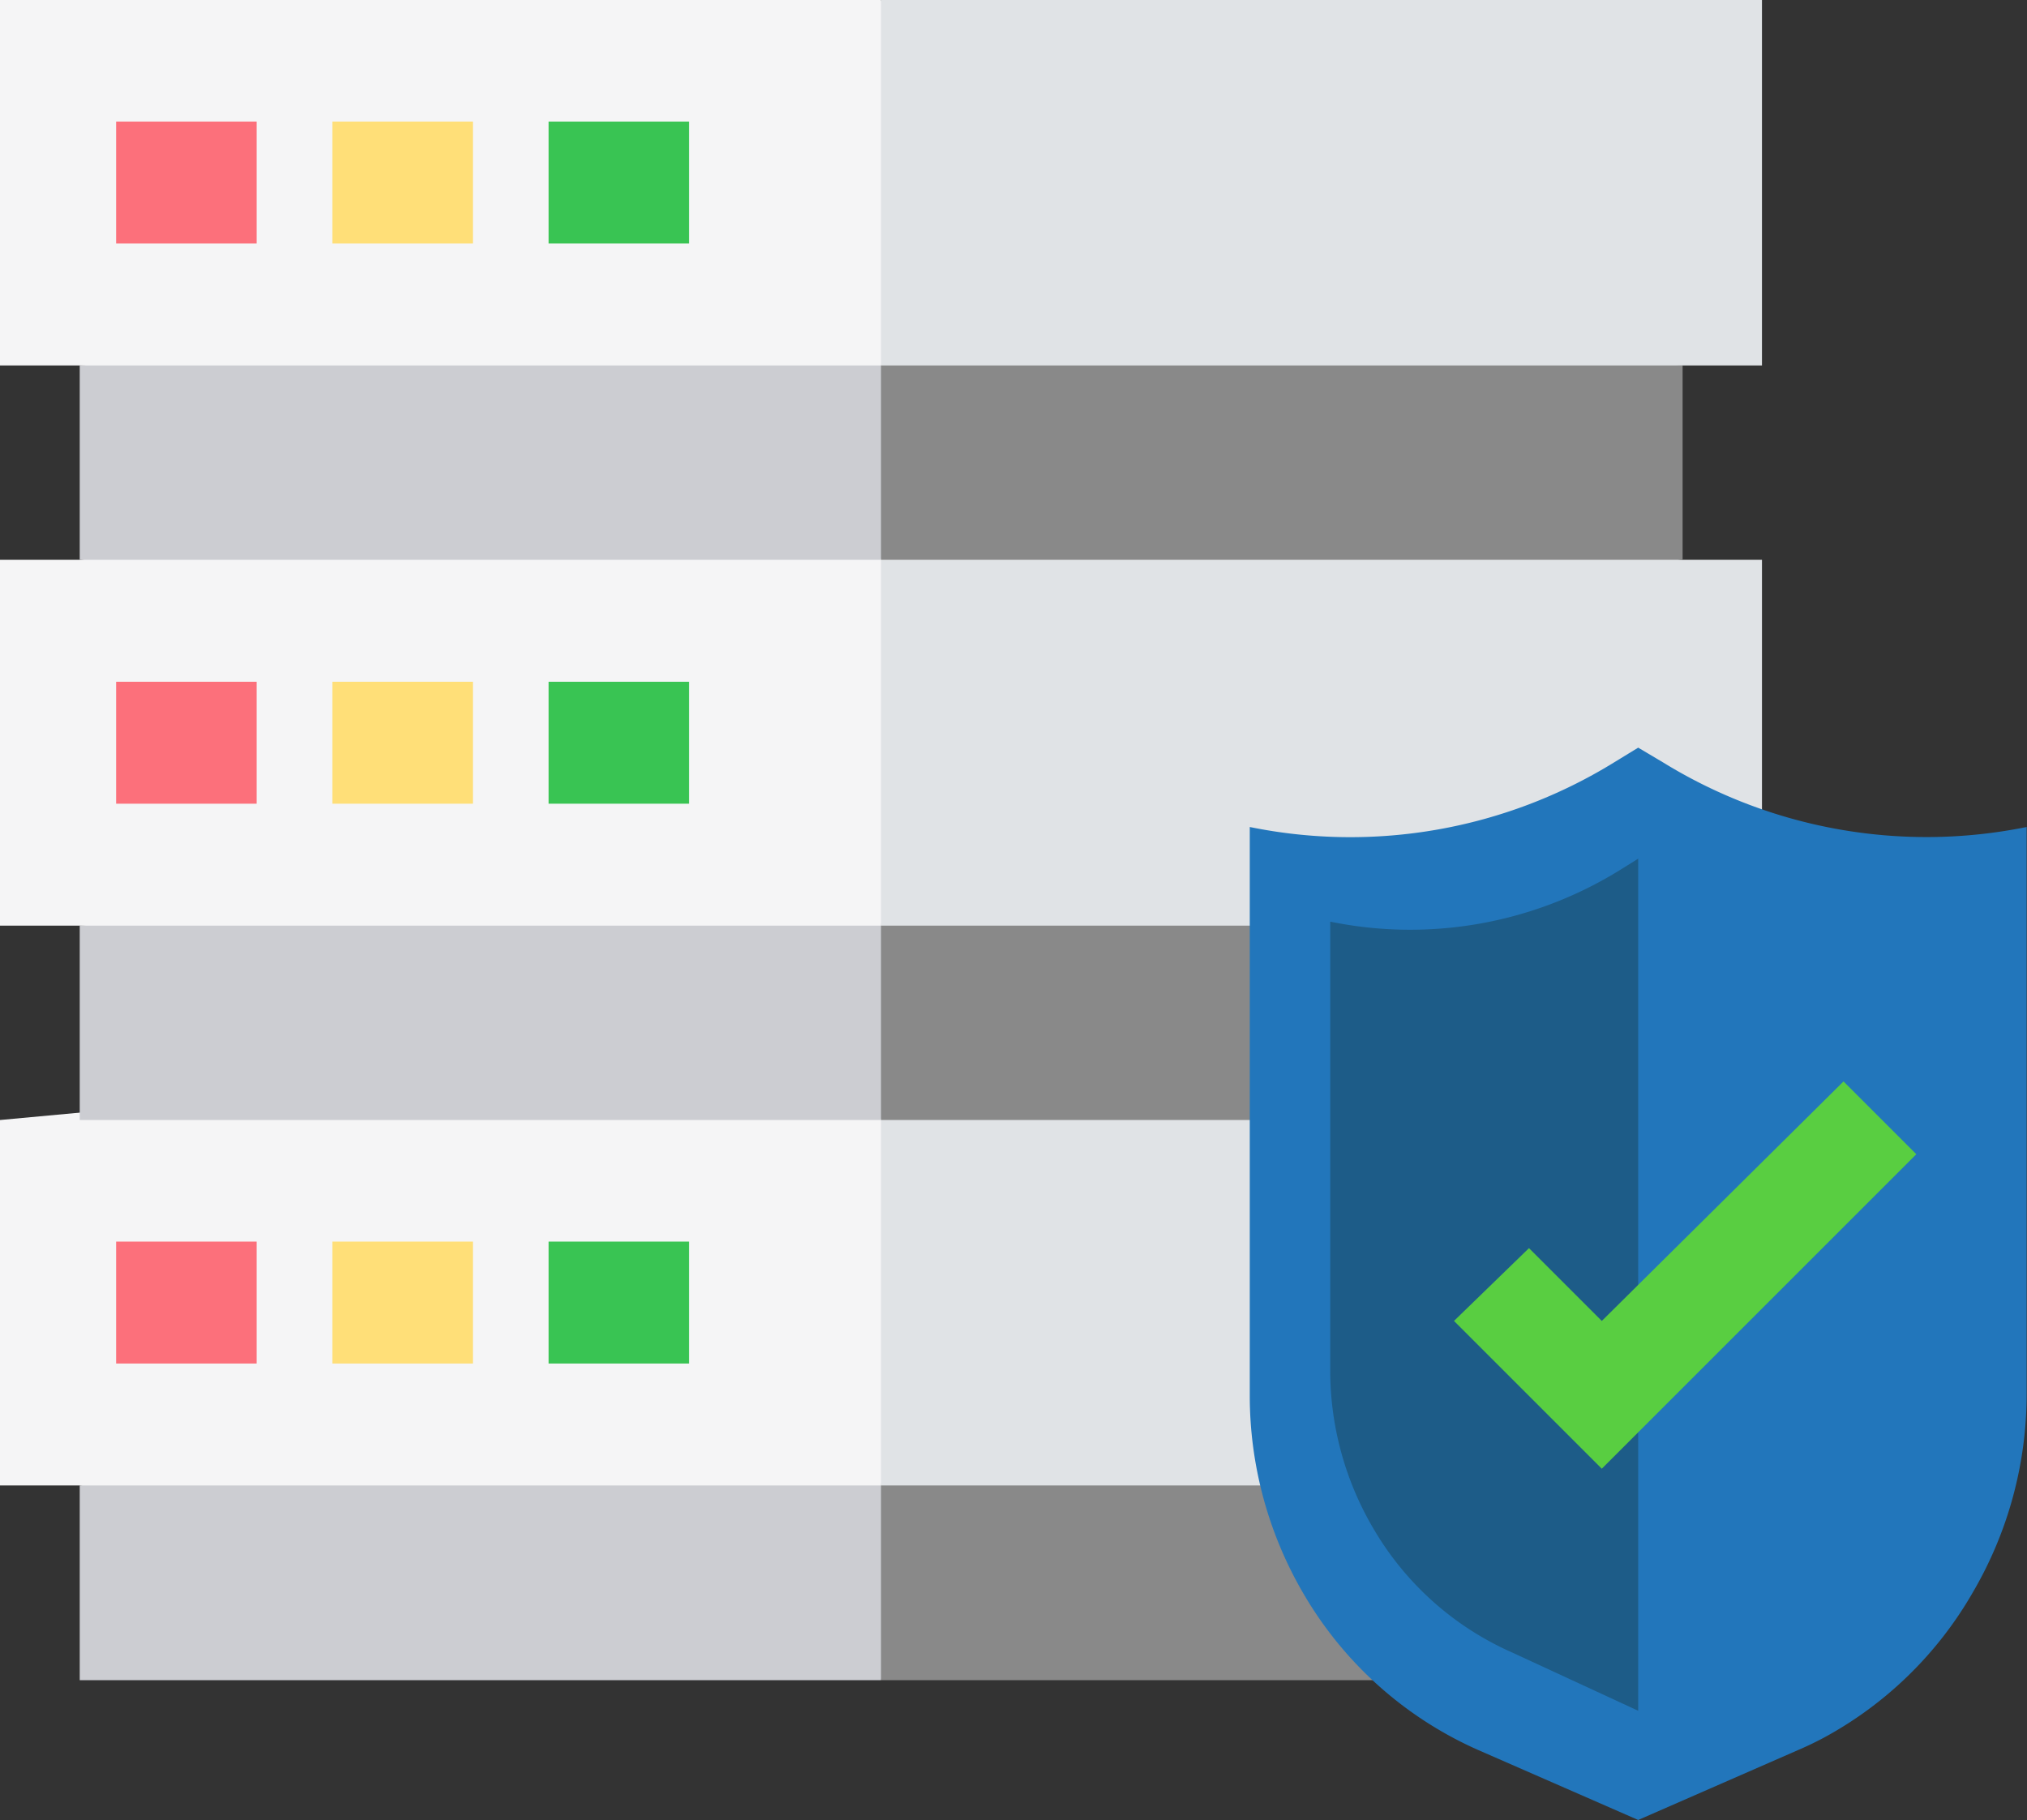
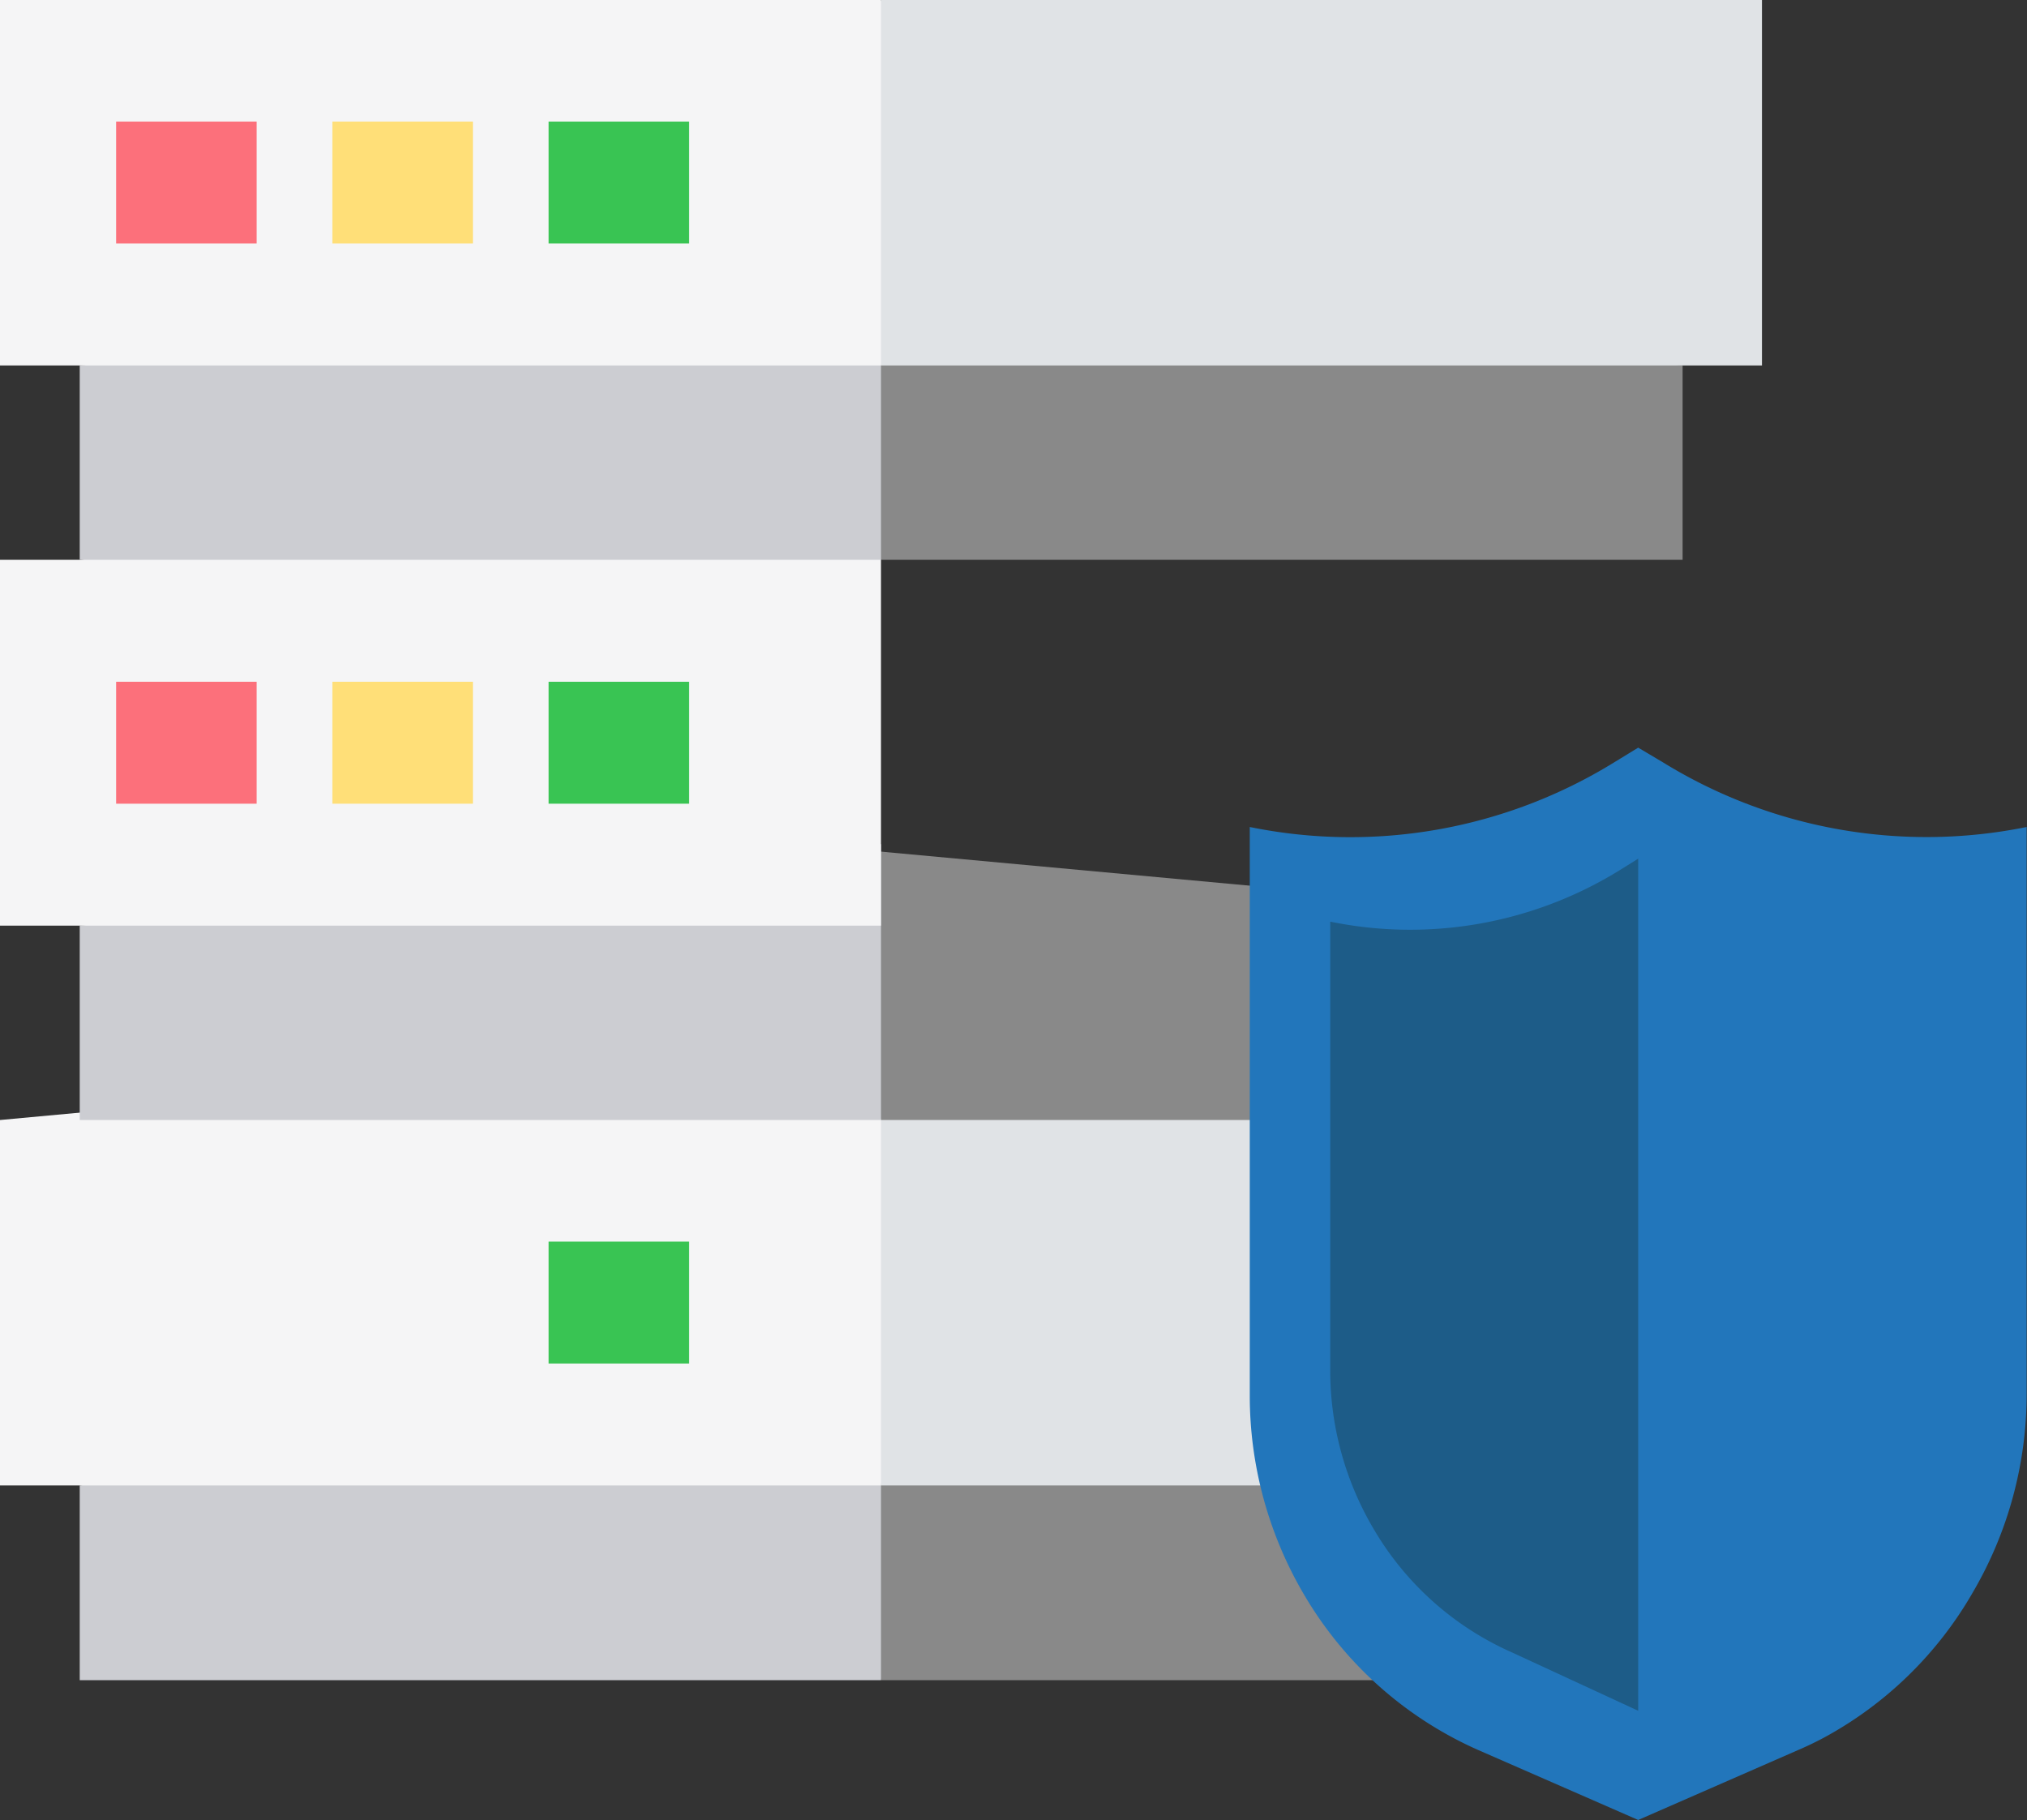
<svg xmlns="http://www.w3.org/2000/svg" viewBox="0 0 55.68 50">
  <rect x="0" y="0" width="55.68" height="50" fill="#333333" stroke="none" />
  <defs>
    <style>.cls-1{fill:#898989}.cls-2{fill:#cccdd2}.cls-3{fill:#e0e3e6}.cls-4{fill:#f5f5f6}.cls-5{fill:#fc707b}.cls-6{fill:#ffdf78}.cls-7{fill:#39c453}</style>
  </defs>
  <g id="レイヤー_2" data-name="レイヤー 2">
    <g id="レイヤー_2-2" data-name="レイヤー 2">
      <path class="cls-1" d="M46.22 46.16v-5.35l-24.26-2.24 2.24 7.59h22.02z" />
      <path class="cls-2" d="M2.19 46.16H24.2v-7.59L2.19 40.81v5.35z" />
      <path class="cls-3" d="M48.4 40.81V30.77l-26.44-2.24 2.24 12.28h24.2z" />
      <path class="cls-4" d="M0 40.81h24.2V28.53L0 30.77v10.04z" />
      <path class="cls-1" d="M24.2 30.77h22.02v-5.34l-24.26-2.24 2.24 7.58z" />
      <path class="cls-2" d="M2.19 25.43v5.34H24.2v-7.58L2.19 25.43z" />
-       <path class="cls-3" d="M24.2 25.43h24.2V15.38h-2.18l-24.26-2.23 2.24 12.28z" />
      <path class="cls-4" d="M24.2 13.15L2.19 15.38H0v10.05h24.2V13.15z" />
      <path class="cls-1" d="M21.96 7.8l2.24 7.58h22.02v-5.34L21.96 7.8z" />
      <path class="cls-2" d="M24.2 7.8L2.19 10.04v5.34H24.2V7.8z" />
      <path class="cls-5" d="M3.19 18.73h3.86v3.35H3.19z" />
      <path class="cls-6" d="M9.13 18.73h3.86v3.35H9.13z" />
      <path class="cls-7" d="M15.07 18.73h3.86v3.35h-3.86z" />
-       <path class="cls-5" d="M3.19 34.11h3.86v3.35H3.19z" />
-       <path class="cls-6" d="M9.13 34.11h3.86v3.35H9.13z" />
+       <path class="cls-5" d="M3.19 34.11v3.35H3.19z" />
      <path class="cls-7" d="M15.07 34.11h3.86v3.35h-3.86z" />
      <path class="cls-3" d="M46.22 10.04h2.18V0H24.2l-2.24 5.02 2.24 5.02h22.02z" />
      <path class="cls-4" d="M24.2 0H0v10.04h24.2V0z" />
      <path class="cls-5" d="M3.19 3.34h3.86v3.35H3.19z" />
      <path class="cls-6" d="M9.13 3.34h3.86v3.35H9.13z" />
      <path class="cls-7" d="M15.07 3.34h3.86v3.35h-3.86z" />
      <path d="M45.69 20.95l-.69-.41-.67.41a13.8 13.8 0 0 1-10 1.77v15.62a10.78 10.78 0 0 0 1.48 5.45 10.44 10.44 0 0 0 4.8 4.29L45 50l4.39-1.92q.35-.15.69-.33a10.46 10.46 0 0 0 4.11-4 10.78 10.78 0 0 0 1.48-5.45V22.72a13.8 13.8 0 0 1-9.98-1.77z" fill="#2276bb" />
      <path d="M45 23.59l-.53.33a10.94 10.94 0 0 1-7.93 1.4V37.7a8.56 8.56 0 0 0 1.19 4.3 8.28 8.28 0 0 0 3.81 3.4L45 47z" fill="#1d5c88" />
-       <path d="M39.94 36.29L44 40.35l8.64-8.64-2-2L44 36.29l-2-2z" fill="#59ce41" />
    </g>
  </g>
</svg>